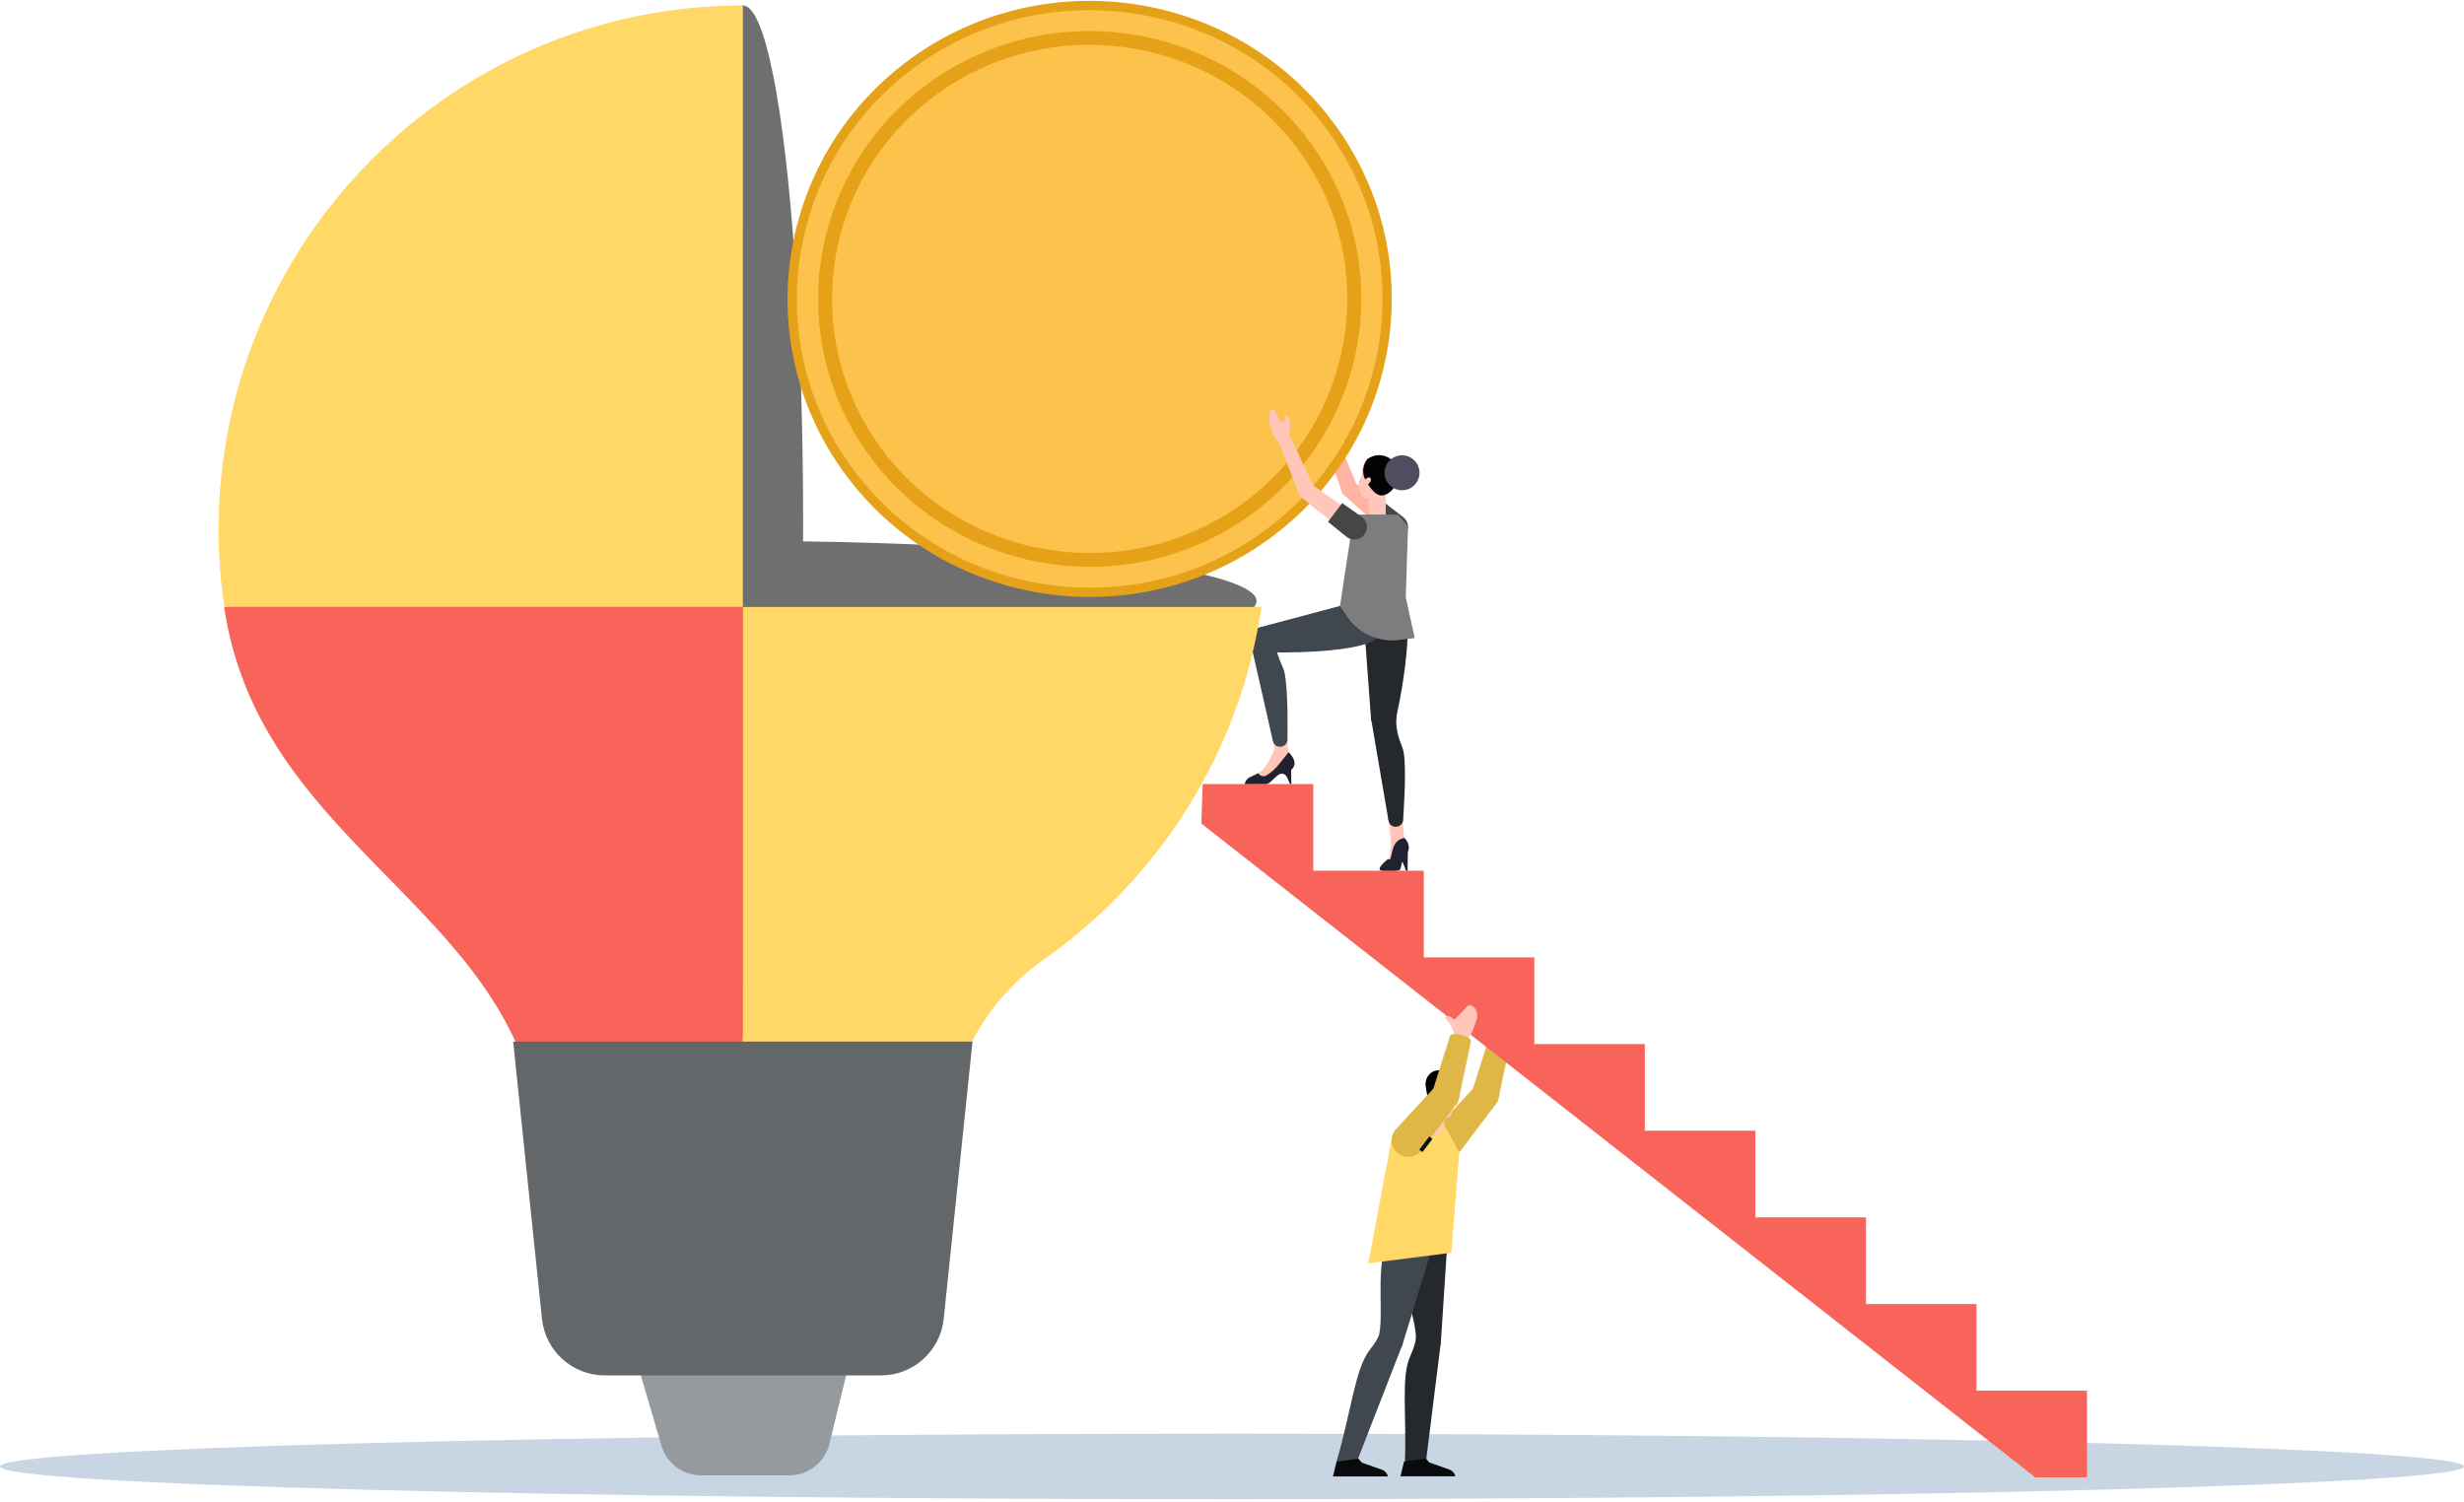
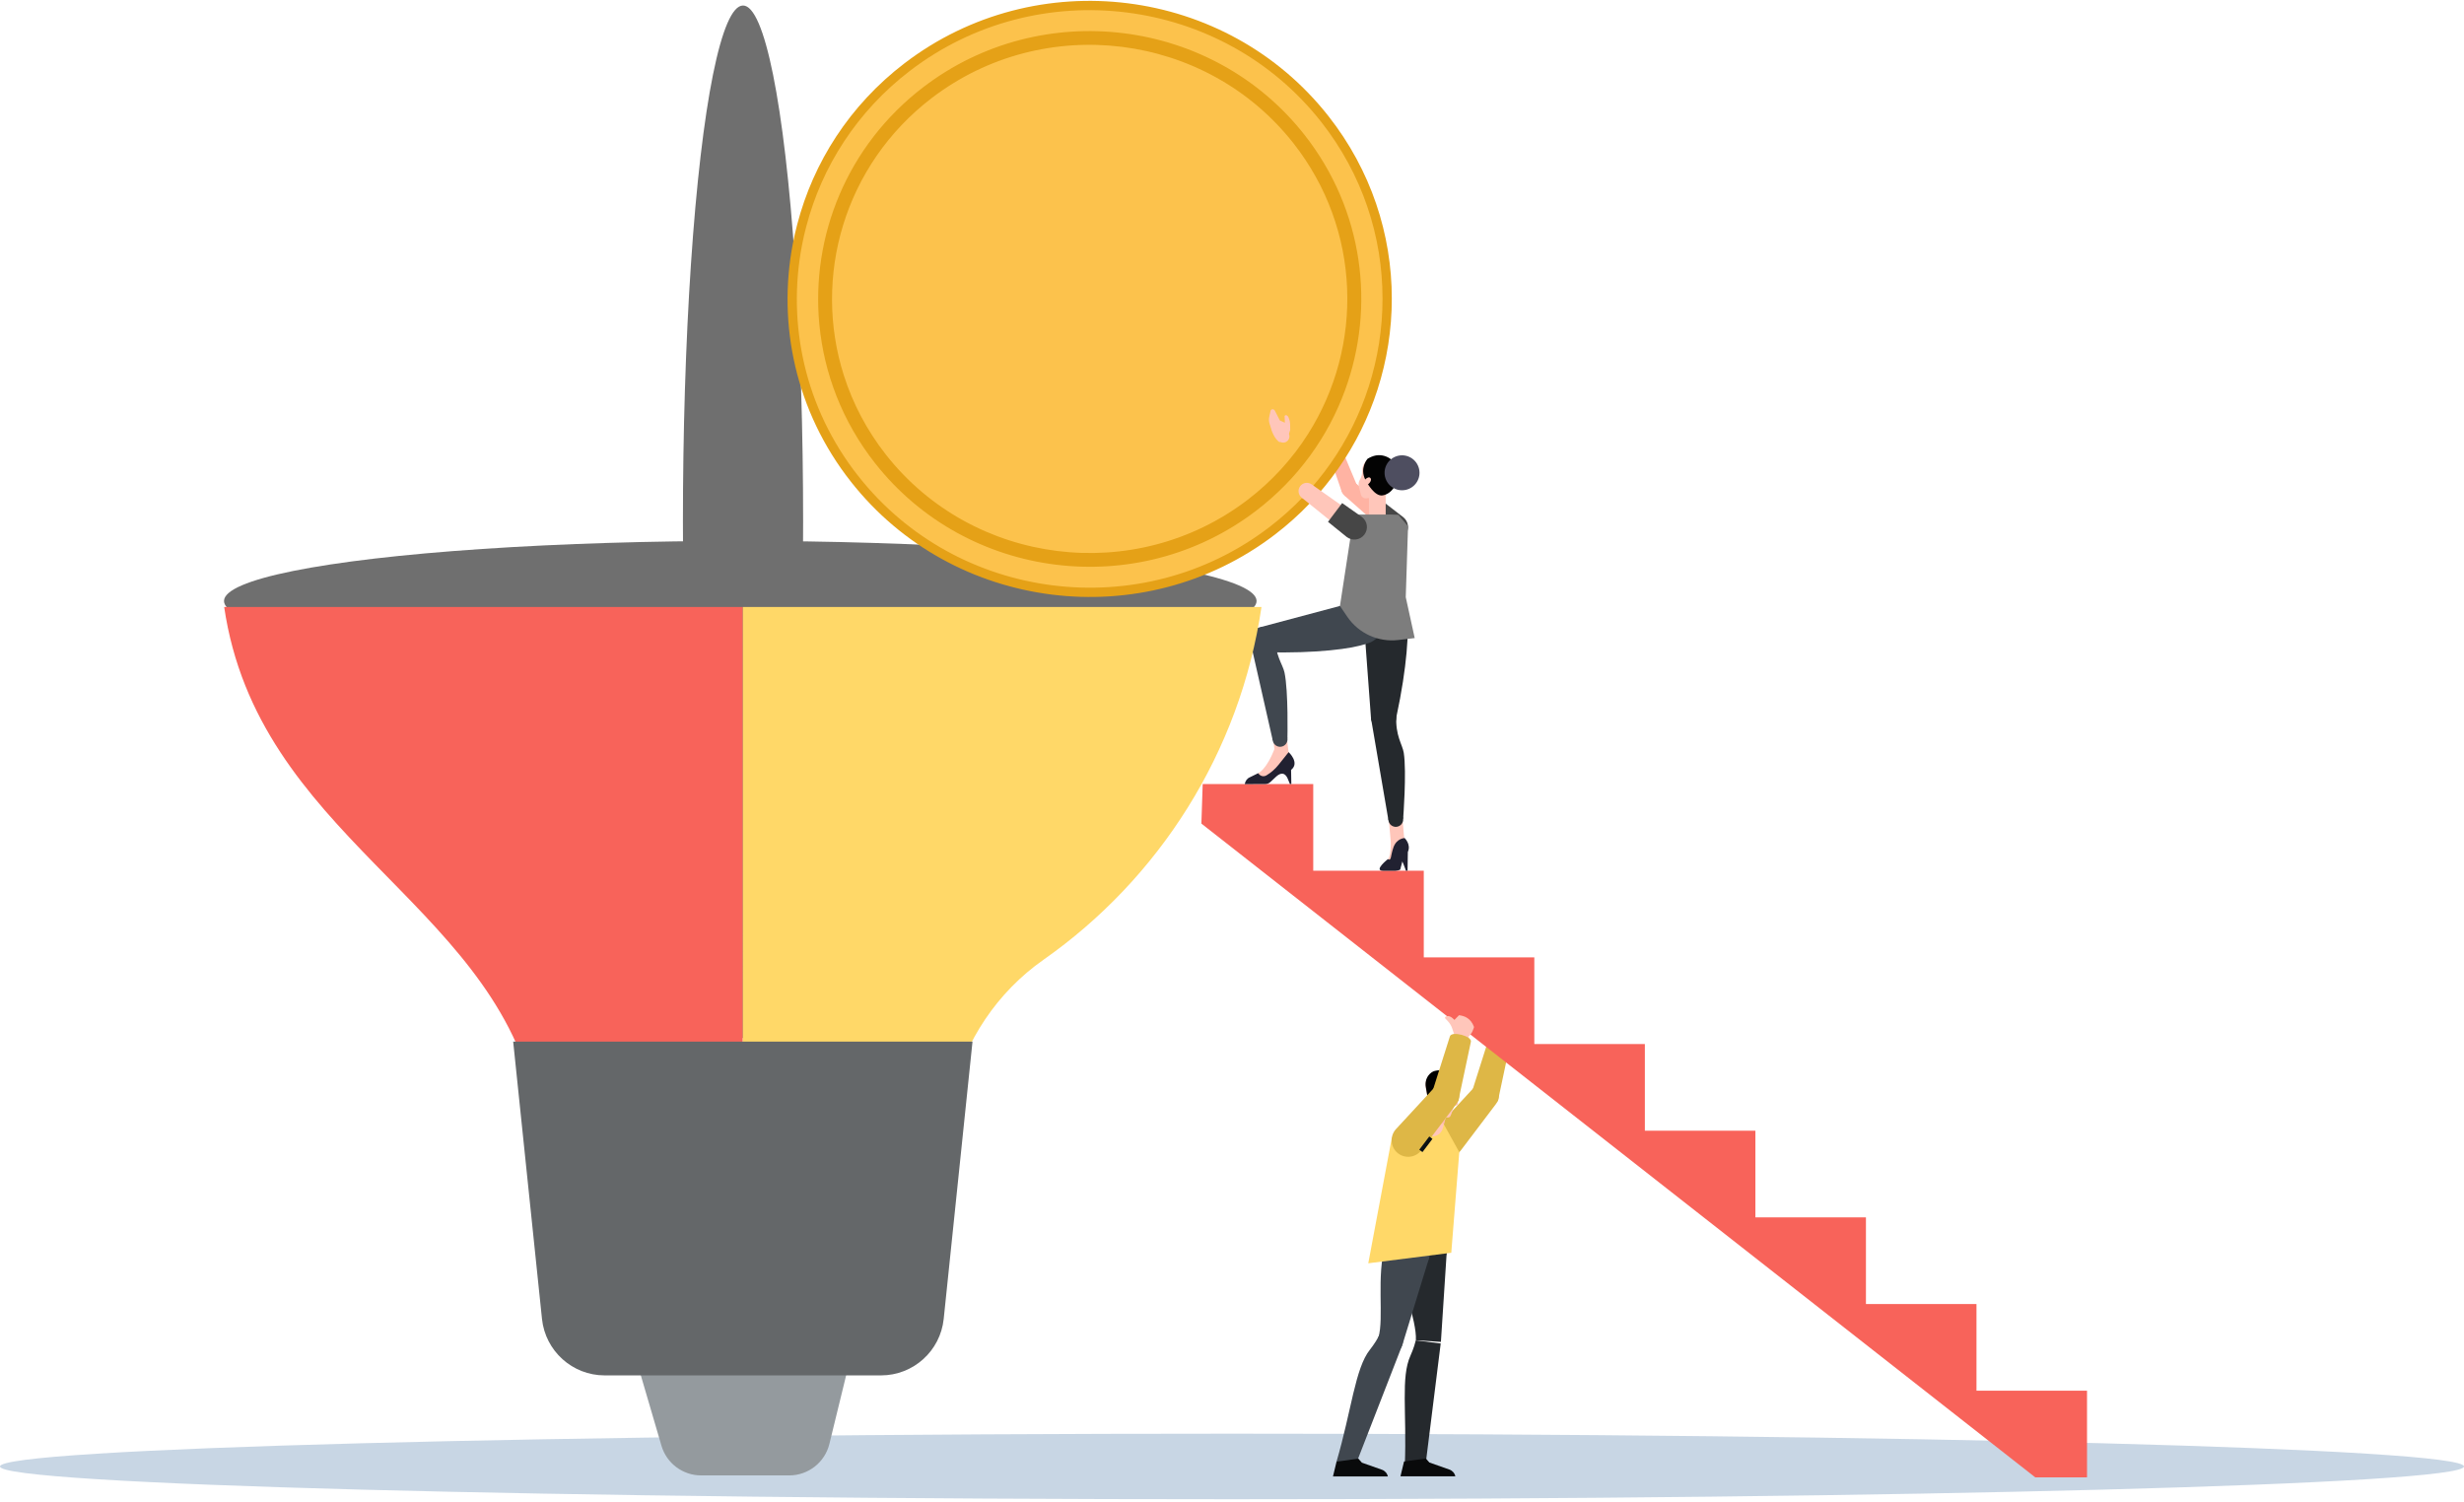
<svg xmlns="http://www.w3.org/2000/svg" width="451" height="275" viewBox="0 0 451 275" fill="none">
  <path fill-rule="evenodd" clip-rule="evenodd" d="M225.5 262.423C101.043 262.423 0 265.112 0 268.423C0 271.734 101.044 274.423 225.5 274.423C349.956 274.423 451 271.734 451 268.423C451 265.112 349.956 262.423 225.5 262.423Z" fill="#C8D6E4" />
  <path d="M277.048 187.989C276.468 186.379 275.291 185.938 274.29 185.83L273.452 186.692C273.452 186.692 272.761 185.847 272.07 185.998L271.874 186.077C271.726 186.137 271.686 186.328 271.797 186.441L272.218 186.882C272.607 187.289 272.9 187.778 273.074 188.313L273.344 189.143L275.911 189.809C276.713 189.337 277.045 187.986 277.045 187.986L277.048 187.989Z" fill="#FFC6BA" />
  <path d="M273.452 186.692C273.605 186.535 275.925 184.007 276.042 184.001C276.508 183.97 276.957 184.192 277.219 184.581L277.27 184.655C277.645 185.218 277.742 185.924 277.526 186.566L277.048 187.991L273.452 186.694V186.692Z" fill="#FFC6BA" />
  <path d="M273.034 189.812L276.064 190.614L273.844 201.064L269.807 199.994L273.034 189.812Z" fill="#FFC6BA" />
  <path d="M276.064 190.614C275.843 191.45 274.987 191.951 274.151 191.729C273.315 191.507 272.815 190.651 273.037 189.815C273.258 188.978 274.114 188.478 274.95 188.7C275.786 188.921 276.286 189.778 276.064 190.614Z" fill="#FFC6BA" />
  <path d="M272.63 189.706L269.276 200.287L274.162 201.578L276.471 190.699C276.747 189.661 272.909 188.646 272.63 189.706Z" fill="#DEB746" />
  <path d="M262.993 207.039L270.239 199.195L273.44 201.877L266.995 210.393L262.993 207.039Z" fill="#FFC6BA" />
  <path d="M266.995 210.393C266.069 211.499 264.423 211.644 263.317 210.72C262.211 209.793 262.066 208.146 262.99 207.039C263.917 205.933 265.563 205.788 266.668 206.712C267.774 207.639 267.919 209.286 266.995 210.393Z" fill="#FFC6BA" />
  <path d="M273.44 201.877C272.701 202.762 271.382 202.878 270.498 202.139C269.614 201.399 269.497 200.079 270.236 199.195C270.975 198.31 272.295 198.194 273.179 198.933C274.063 199.673 274.179 200.992 273.44 201.877Z" fill="#FFC6BA" />
  <path d="M273.449 198.612C272.388 197.724 270.805 197.864 269.918 198.925L262.686 206.755C261.6 208.052 261.77 209.966 263.049 211.038C264.329 212.111 266.245 211.94 267.317 210.66L273.776 202.127C274.651 201.083 274.509 199.499 273.449 198.612Z" fill="#DEB746" />
  <path d="M264.818 228.957L263.737 245.624L259.152 245.326C259.391 241.639 256.093 234.39 256.482 228.414L264.821 228.954L264.818 228.957Z" fill="#25292D" />
  <path d="M260.143 232.833C257.853 232.556 256.222 230.474 256.499 228.183C256.776 225.892 258.857 224.26 261.146 224.537C263.436 224.814 265.068 226.896 264.791 229.187C264.514 231.478 262.433 233.11 260.143 232.833Z" fill="#25292D" />
-   <path d="M263.735 245.624C263.817 244.359 262.856 243.264 261.591 243.181C260.326 243.099 259.231 244.06 259.149 245.326C259.066 246.591 260.027 247.686 261.293 247.769C262.558 247.851 263.652 246.89 263.735 245.624Z" fill="#25292D" />
  <path d="M260.866 268.614L263.701 245.914L259.141 245.346C258.816 246.728 258.168 248.133 258.168 248.133C256.369 252.086 257.506 258.44 257.136 268.148L260.866 268.614Z" fill="#25292D" />
  <path d="M266.376 270.227H256.335L256.988 267.514L260.977 266.965L261.628 267.698L265.301 268.995C265.85 269.189 266.259 269.658 266.379 270.227H266.376Z" fill="#090A0B" />
  <path d="M261.588 230.211L256.684 246.176L252.292 244.825C253.378 241.292 251.846 233.479 253.602 227.754L261.588 230.208V230.211Z" fill="#40474F" />
  <path d="M261.588 230.211C262.265 228.004 261.028 225.666 258.822 224.989C256.616 224.312 254.279 225.55 253.603 227.757C252.926 229.964 254.163 232.302 256.369 232.979C258.575 233.656 260.912 232.418 261.588 230.211Z" fill="#40474F" />
  <path d="M256.684 246.176C257.057 244.962 256.377 243.676 255.163 243.303C253.949 242.931 252.664 243.61 252.292 244.825C251.92 246.039 252.599 247.325 253.813 247.698C255.027 248.07 256.312 247.39 256.684 246.176Z" fill="#40474F" />
  <path d="M248.352 267.57L256.647 246.253L252.366 244.586C251.715 245.846 250.742 247.052 250.742 247.052C248.03 250.445 247.365 258.221 244.633 267.542L248.352 267.57Z" fill="#40474F" />
  <path d="M254.023 270.255H243.982L244.636 267.542L248.624 266.993L249.275 267.727L252.949 269.024C253.497 269.217 253.907 269.686 254.026 270.255H254.023Z" fill="#090A0B" />
  <path d="M265.637 229.31L250.444 231.235L254.762 208.225L261.494 205.688H264.218L267.101 210.893L265.637 229.31Z" fill="#FFD868" />
  <path d="M220.136 143.519H240.369V159.381H260.602V175.244H280.835V191.106H301.068V206.971H321.301V222.833H341.534V238.696H361.767V254.561H382V270.423H372.533L219.897 150.752L220.136 143.519Z" fill="#F8635A" />
  <path d="M261.645 207.949C262.717 208.228 263.814 207.585 264.096 206.513L265.432 201.391L261.546 200.378L260.209 205.501C259.931 206.573 260.573 207.671 261.645 207.952V207.949Z" fill="#FFC6BA" />
  <g style="mix-blend-mode:multiply" opacity="0.6">
    <path d="M264.843 203.64L264.266 205.85L263.863 205.486C263.064 204.77 262.728 203.669 262.993 202.628L263.249 201.618L264.846 203.638L264.843 203.64Z" fill="#FFB3A3" />
  </g>
  <path d="M266.865 202.008L266.654 200.853C266.961 199.852 267.209 198.996 267.223 198.876C267.223 198.876 267.413 197.582 266.381 196.891C266.376 196.885 266.367 196.883 266.362 196.88C265.631 196.427 264.298 195.93 262.919 196.174C261.691 196.391 260.829 197.523 260.932 198.768C261.023 199.878 261.429 200.83 261.429 200.83L262.671 201.305L262.632 201.63C262.555 202.244 262.762 202.858 263.195 203.299L264.244 204.369C264.397 204.525 264.926 204.551 264.926 204.551C265.122 204.576 265.315 204.499 265.44 204.349C265.548 204.221 265.838 203.402 266.154 202.435L266.657 202.321C266.799 202.289 266.888 202.153 266.862 202.011L266.865 202.008Z" fill="#FFC6BA" />
  <path d="M267.169 198.162C266.171 198.117 265.435 197.116 264.349 197.659L263.388 201.348L262.555 201.405L261.304 200.93L260.969 198.953C260.843 198.216 261.008 197.449 261.457 196.851C261.799 196.396 262.236 196.112 262.623 196.021C263.718 195.762 265.733 195.705 267.294 197.306C267.638 197.659 267.291 198.168 267.172 198.165L267.169 198.162Z" fill="black" />
  <path d="M262.433 199.639C262.885 199.431 263.123 200 263.231 200.395L262.876 201.755C262.228 201.584 261.762 199.949 262.433 199.639Z" fill="#FFC6BA" />
  <path d="M269.804 187.989C269.224 186.379 268.047 185.938 267.047 185.83L266.208 186.692C266.208 186.692 265.517 185.847 264.826 185.998L264.63 186.077C264.482 186.137 264.442 186.328 264.553 186.441L264.974 186.882C265.364 187.289 265.656 187.778 265.83 188.313L266.1 189.143L268.667 189.809C269.469 189.337 269.801 187.986 269.801 187.986L269.804 187.989Z" fill="#FFC6BA" />
-   <path d="M266.208 186.692C266.361 186.535 268.681 184.007 268.798 184.001C269.264 183.97 269.713 184.192 269.975 184.581L270.026 184.655C270.401 185.218 270.498 185.924 270.282 186.566L269.804 187.991L266.208 186.694V186.692Z" fill="#FFC6BA" />
  <path d="M265.787 189.812L268.818 190.614L266.6 201.064L262.56 199.994L265.787 189.812Z" fill="#FFC6BA" />
  <path d="M268.818 190.614C268.596 191.45 267.74 191.951 266.905 191.729C266.069 191.507 265.568 190.651 265.79 189.815C266.012 188.978 266.868 188.478 267.703 188.7C268.539 188.921 269.04 189.778 268.818 190.614Z" fill="#FFC6BA" />
  <path d="M265.383 189.706L262.029 200.287L266.916 201.578L269.224 190.699C269.5 189.661 265.662 188.646 265.383 189.706Z" fill="#DEB746" />
  <path d="M255.746 207.039L262.993 199.195L266.197 201.877L259.749 210.393L255.746 207.039Z" fill="#FFC6BA" />
  <path d="M259.749 210.393C258.822 211.499 257.176 211.644 256.07 210.72C254.964 209.793 254.819 208.146 255.743 207.039C256.67 205.933 258.316 205.788 259.422 206.712C260.528 207.639 260.673 209.286 259.749 210.393Z" fill="#FFC6BA" />
  <path d="M266.197 201.877C265.457 202.762 264.138 202.878 263.254 202.139C262.37 201.399 262.254 200.079 262.993 199.195C263.732 198.31 265.051 198.194 265.935 198.933C266.819 199.673 266.936 200.992 266.197 201.877Z" fill="#FFC6BA" />
  <path d="M266.202 198.612C265.142 197.724 263.558 197.864 262.671 198.925L255.439 206.755C254.353 208.052 254.524 209.966 255.803 211.038C257.082 212.111 258.998 211.94 260.07 210.66L266.529 202.127C267.405 201.083 267.263 199.499 266.202 198.612Z" fill="#DEB746" />
  <path d="M261.898 208.245L260.07 210.663" stroke="#0B1115" stroke-width="0.73" stroke-miterlimit="10" />
-   <path d="M249.563 112.858C249.546 110.665 251.311 108.876 253.503 108.859C255.695 108.842 257.483 110.608 257.5 112.801C257.517 114.994 255.752 116.783 253.56 116.8C251.368 116.817 249.58 115.051 249.563 112.858Z" fill="#25292D" />
+   <path d="M249.563 112.858C249.546 110.665 251.311 108.876 253.503 108.859C257.517 114.994 255.752 116.783 253.56 116.8C251.368 116.817 249.58 115.051 249.563 112.858Z" fill="#25292D" />
  <path d="M250.925 131.235C250.916 129.946 251.954 128.891 253.242 128.883C254.529 128.874 255.584 129.912 255.593 131.201C255.601 132.489 254.564 133.544 253.276 133.553C251.988 133.561 250.933 132.523 250.925 131.235Z" fill="#25292D" />
  <path d="M249.563 112.858L250.925 131.235L255.593 131.201C257.574 121.994 257.932 115.253 257.497 112.801L249.56 112.858H249.563Z" fill="#25292D" />
  <path d="M255.959 155.212C256.628 155.132 257.117 154.532 257.057 153.855L256.463 147.197C256.4 146.505 255.792 145.996 255.104 146.059C254.41 146.119 253.907 146.73 253.967 147.418L254.561 154.077C254.623 154.768 255.232 155.277 255.92 155.215C255.934 155.215 255.945 155.215 255.959 155.212Z" fill="#FFC6BA" />
  <path d="M254.129 150.12C254.058 149.375 254.603 148.713 255.348 148.641C256.093 148.57 256.755 149.116 256.827 149.862C256.898 150.607 256.352 151.27 255.607 151.341C254.862 151.412 254.2 150.866 254.129 150.12Z" fill="#25292D" />
  <path d="M254.129 150.12L250.936 131.442L255.584 130.993C255.36 134.645 256.696 136.249 256.94 137.805C257.489 141.332 256.829 149.859 256.829 149.859L254.131 150.12H254.129Z" fill="#25292D" />
  <path d="M254.023 157.262C254.023 157.262 254.697 156.927 254.561 153.115L256.815 152.632L257.387 155.726L254.564 158.167L254.023 157.262Z" fill="#FFC6BA" />
  <path d="M257.637 159.381H257.33C257.33 159.381 256.511 156.836 256.11 157.006L256.309 159.097C256.309 159.316 255.442 159.384 255.442 159.384H253.156C251.328 159.384 254.021 157.265 254.021 157.265C254.74 157.621 254.453 156.756 255.061 155.075C255.661 153.42 257.097 153.4 257.097 153.4C257.097 153.4 258.319 154.543 257.685 155.951L257.634 159.381H257.637Z" fill="#212131" />
  <path d="M256.312 159.094L257.048 156.278L255.405 156.443L255.493 158.565L256.312 159.094Z" fill="#212131" />
  <path d="M245.603 90.053L242.063 79.717L244.212 78.901L248.431 88.975L245.603 90.053Z" fill="#FFB3A3" />
  <path d="M244.212 78.901C244.437 79.495 244.141 80.158 243.547 80.383C242.953 80.607 242.291 80.311 242.066 79.717C241.841 79.123 242.137 78.46 242.731 78.235C243.325 78.011 243.988 78.306 244.212 78.901Z" fill="#FFB3A3" />
  <path d="M239.794 76.827C239.803 76.779 239.831 76.734 239.871 76.694C240.011 76.56 240.232 76.563 240.389 76.674L241.108 77.194C241.253 77.299 241.455 77.203 241.466 77.026L241.603 73.369C241.614 73.184 241.787 73.033 241.966 73.079C241.981 73.082 241.995 73.087 242.006 73.093L242.768 73.636C242.984 73.79 243.138 74.011 243.209 74.267L244.266 79.08L242.066 79.586L239.945 77.245C239.749 77.035 239.797 76.825 239.797 76.825L239.794 76.827Z" fill="#FFB3A3" />
  <path d="M254.228 97.92L256.625 95.022L247.979 88.347L246.049 90.682L254.228 97.92Z" fill="#FFB3A3" />
  <path d="M247.979 88.347C248.625 88.878 248.716 89.834 248.181 90.48C247.649 91.125 246.694 91.216 246.049 90.682C245.404 90.15 245.313 89.194 245.847 88.548C246.379 87.903 247.334 87.812 247.979 88.347Z" fill="#FFB3A3" />
  <path d="M256.625 95.022C257.423 95.685 257.537 96.871 256.875 97.67C256.212 98.469 255.027 98.583 254.228 97.92C253.429 97.257 253.315 96.072 253.978 95.272C254.64 94.473 255.826 94.359 256.625 95.022Z" fill="#FFB3A3" />
  <path d="M256.889 94.698L253.381 91.99L250.64 95.303L253.949 98.233C254.936 99.049 256.386 98.91 257.193 97.934C258.001 96.956 257.864 95.505 256.886 94.698H256.889Z" fill="#464646" />
  <path d="M248.454 110.059C250.606 109.638 252.69 111.041 253.111 113.191C253.532 115.344 252.13 117.429 249.981 117.85C247.829 118.271 245.745 116.868 245.324 114.718C244.903 112.565 246.305 110.48 248.454 110.059Z" fill="#40474F" />
  <path d="M230.658 114.804C231.923 114.556 233.151 115.381 233.398 116.647C233.645 117.912 232.821 119.141 231.556 119.388C230.291 119.636 229.063 118.811 228.815 117.545C228.568 116.28 229.392 115.051 230.658 114.804Z" fill="#40474F" />
  <path d="M248.454 110.059L230.657 114.804L231.556 119.389C240.966 119.63 247.652 118.731 249.981 117.853L248.454 110.059Z" fill="#40474F" />
  <path d="M234.984 140.678C235.652 140.578 236.121 139.964 236.042 139.29L235.249 132.651C235.166 131.963 234.544 131.474 233.856 131.556C233.162 131.639 232.679 132.262 232.761 132.95L233.554 139.588C233.637 140.277 234.259 140.766 234.947 140.683C234.962 140.683 234.973 140.68 234.987 140.678H234.984Z" fill="#FFC6BA" />
  <path d="M232.963 135.541C232.852 134.801 233.361 134.11 234.1 133.996C234.839 133.883 235.53 134.395 235.644 135.134C235.758 135.874 235.246 136.565 234.507 136.679C233.768 136.792 233.077 136.28 232.963 135.541Z" fill="#40474F" />
  <path d="M232.963 135.541L228.775 117.062L233.392 116.365C233.364 120.023 234.785 121.553 235.109 123.095C235.846 126.587 235.644 135.137 235.644 135.137L232.963 135.541Z" fill="#40474F" />
  <path d="M230.288 141.528C230.288 141.528 231.82 140.956 233.35 136.889L235.871 137.671L234.967 140.902L230.294 143.112L230.288 141.528Z" fill="#FFC6BA" />
  <path d="M236.36 143.499H236.099L235.718 142.578C235.547 142.165 234.964 140.902 233.571 142.165L232.52 143.149C232.269 143.382 231.942 143.513 231.601 143.513L227.832 143.525C227.931 142.953 228.275 142.484 228.738 142.29L230.288 141.528C230.646 142.068 231.277 142.236 231.795 141.932C232.636 141.437 233.395 140.771 234.038 139.964L235.868 137.671C235.868 137.671 237.967 139.617 236.315 140.922L236.36 143.502V143.499Z" fill="#212131" />
  <path d="M252.101 95.921C251.257 95.921 250.569 95.235 250.569 94.388V89.282H253.631V94.388C253.631 95.232 252.946 95.921 252.099 95.921H252.101Z" fill="#FFC6BA" />
  <path d="M254.507 88.77C254.268 88.389 253.802 88.702 253.523 88.949L253.119 90.161C253.697 90.355 254.862 89.339 254.507 88.77Z" fill="#FFC6BA" />
  <path d="M255.553 86.031C255.084 83.929 252.551 82.84 250.549 84.009C249.759 84.473 249.293 85.337 249.318 86.253V86.273C249.333 86.805 249.19 87.331 248.915 87.786C248.687 88.164 248.608 88.628 248.724 89.083L249.094 90.525C249.208 90.969 249.631 91.265 250.089 91.216L251.377 91.08C252.264 90.986 253.02 90.4 253.335 89.564C253.335 89.564 256.136 88.614 255.559 86.028L255.553 86.031Z" fill="#FFC6BA" />
  <path d="M250.308 83.978C250.308 83.978 248.795 85.684 249.924 87.849C250.177 88.335 251.607 90.938 253.088 90.679C255.001 90.346 255.749 88.102 255.749 88.102C256.315 86.452 255.652 84.601 254.129 83.759C253.23 83.264 252.116 83.144 251.038 83.605C250.802 83.705 250.558 83.827 250.308 83.975V83.978Z" fill="#030303" />
  <path d="M250.876 87.556C250.637 87.175 250.171 87.487 249.893 87.735L249.489 88.947C250.066 89.14 251.232 88.125 250.876 87.556Z" fill="#FFC6BA" />
  <path d="M259.655 85.528C259.095 83.853 257.284 82.948 255.61 83.508C253.935 84.069 253.031 85.88 253.591 87.556C254.151 89.231 255.962 90.135 257.637 89.575C259.311 89.015 260.215 87.203 259.655 85.528Z" fill="#4E4E60" />
  <ellipse cx="135.5" cy="110.01" rx="94.5" ry="11" fill="#6F6F6F" />
  <ellipse cx="136" cy="95.51" rx="94.5" ry="11" transform="rotate(90 136 95.51)" fill="#6F6F6F" />
  <path d="M258.947 116.794L255.937 117.15C252.278 117.582 248.681 115.941 246.606 112.895L245.259 110.918L247.823 94.177H254.501L255.948 94.231L257.722 96.327L257.304 109.308L258.944 116.797L258.947 116.794Z" fill="#7D7D7D" />
  <path d="M156.399 87.626C174.804 111.047 209.085 115.33 232.824 97.185C241.872 90.268 248.091 81.082 251.323 71.061C253.034 65.751 253.908 60.199 253.9 54.635C253.9 43.142 250.18 31.568 242.504 21.802C224.11 -1.615 189.83 -5.898 166.079 12.254C156.173 19.829 149.646 30.13 146.746 41.27C146.438 42.423 146.177 43.577 145.954 44.749C143.159 59.334 146.465 74.995 156.395 87.626H156.399Z" fill="#FCC24C" stroke="#E5A117" stroke-width="1.699" stroke-miterlimit="10" />
  <path d="M149.974 59.411C148.415 43.246 155.031 26.627 168.996 15.953C190.66 -0.608 221.958 3.295 238.762 24.674C249.584 38.443 251.783 56.139 246.192 71.419C243.109 79.874 237.635 87.584 229.92 93.482C208.243 110.051 176.953 106.144 160.153 84.765C154.173 77.156 150.832 68.351 149.974 59.411ZM228.356 91.49C232.863 88.045 236.563 83.946 239.424 79.428C249.612 63.371 249.183 42.05 236.742 26.216C220.797 5.933 191.112 2.222 170.551 17.937C154.516 30.196 148.695 50.705 154.469 68.758C156.095 73.849 158.649 78.755 162.161 83.227C178.095 103.503 207.791 107.205 228.352 91.49H228.356Z" fill="#E5A117" />
-   <path d="M237.804 90.497L233.813 80.329L235.92 79.415L240.585 89.294L237.804 90.497Z" fill="#FFC6BA" />
  <path d="M235.92 79.416C236.173 79.999 235.903 80.676 235.32 80.926C234.737 81.176 234.06 80.909 233.81 80.326C233.56 79.743 233.827 79.066 234.41 78.815C234.993 78.562 235.669 78.832 235.92 79.416Z" fill="#FFC6BA" />
  <path d="M232.79 78.878C232.744 77.291 234.259 76.955 234.259 76.955L235.178 77.371L235.124 76.136C235.215 75.997 235.402 75.954 235.544 76.042L235.556 76.051C235.678 76.125 235.775 76.236 235.831 76.364V76.369C236.048 76.836 236.153 77.342 236.144 77.854C236.139 78.15 236.138 78.468 236.153 78.69L235.92 79.413L234.202 80.949C233.261 80.323 232.787 78.875 232.787 78.875L232.79 78.878Z" fill="#FFC6BA" />
  <path d="M234.259 76.955L233.338 75.158C233.244 74.973 233.037 74.879 232.835 74.924C232.699 74.956 232.593 75.064 232.562 75.2L232.315 76.312C232.227 76.708 232.244 77.117 232.363 77.504L232.789 78.878L234.259 76.955Z" fill="#FFC6BA" />
  <path d="M246.771 97.971L249.037 94.971L240.107 88.685L238.282 91.103L246.771 97.971Z" fill="#FFC6BA" />
  <path d="M240.107 88.685C240.775 89.188 240.909 90.138 240.403 90.807C239.9 91.475 238.95 91.609 238.282 91.103C237.614 90.599 237.48 89.649 237.987 88.981C238.49 88.312 239.439 88.179 240.107 88.685Z" fill="#FFC6BA" />
  <path d="M249.037 94.971C249.864 95.597 250.029 96.777 249.404 97.605C248.778 98.432 247.598 98.597 246.771 97.971C245.944 97.346 245.779 96.165 246.404 95.338C247.03 94.51 248.21 94.345 249.037 94.971Z" fill="#FFC6BA" />
  <path d="M249.287 94.635L245.662 92.084L243.072 95.517L246.507 98.296C247.527 99.066 248.972 98.865 249.733 97.852C250.498 96.839 250.296 95.397 249.284 94.632L249.287 94.635Z" fill="#464646" />
  <path d="M109.896 215.785C106.661 214.173 104.153 212.327 102.365 210.356C102.345 210.336 102.322 210.316 102.314 210.293C102.305 210.273 102.314 210.251 102.322 210.231C102.155 210.071 101.998 209.906 101.839 209.736C101.825 209.727 101.805 209.707 101.805 209.693C100.708 208.504 99.815 207.039 99.11 205.33C98.678 204.275 98.328 203.129 98.055 201.894C97.961 201.468 97.862 201.032 97.757 200.586C89.291 164.806 47.167 152.821 41.032 111.098C57.724 111.098 74 111.098 91.028 111.098H135.96C135.96 120.646 135.96 153.423 135.96 190.531V221.192C126.524 221.192 117.089 219.392 109.887 215.788L109.896 215.785Z" fill="#F8635A" />
-   <path d="M135.968 66.139V111.095H91.036C48 111.095 43.967 111.095 41.041 111.095C40.364 106.498 40.006 101.797 40.006 97.01C40.006 43.985 82.971 1 135.974 1C135.974 14.853 135.968 35.923 135.968 66.139Z" fill="#FFD868" />
  <path d="M135.968 111.098C150.513 111.098 180.5 111.098 215.362 111.098H230.896C226.976 137.76 212.11 160.86 191.001 175.67C182.538 181.609 176.594 190.5 174.208 200.563C174.1 201.024 173.998 201.47 173.901 201.911C173.617 203.185 173.259 204.366 172.804 205.452C172.025 207.347 170.99 208.928 169.728 210.174L169.614 210.288V210.296C169.606 210.319 169.58 210.339 169.563 210.359C167.775 212.33 165.265 214.176 162.032 215.788C154.834 219.392 145.401 221.192 135.965 221.192V190.531C135.965 151.423 135.968 120.647 135.968 111.098Z" fill="#FFD868" />
  <path d="M128.332 270.062H144.457C147.945 270.062 150.985 267.676 151.812 264.285L156.005 247.12H115.937L121.066 264.618C122.012 267.846 124.972 270.062 128.332 270.062Z" fill="#949A9E" />
  <path d="M178.004 190.657L172.733 241.404C172.122 247.285 167.169 251.754 161.259 251.754H110.675C104.764 251.754 99.812 247.285 99.201 241.404L93.93 190.657H178.004Z" fill="#646769" />
</svg>